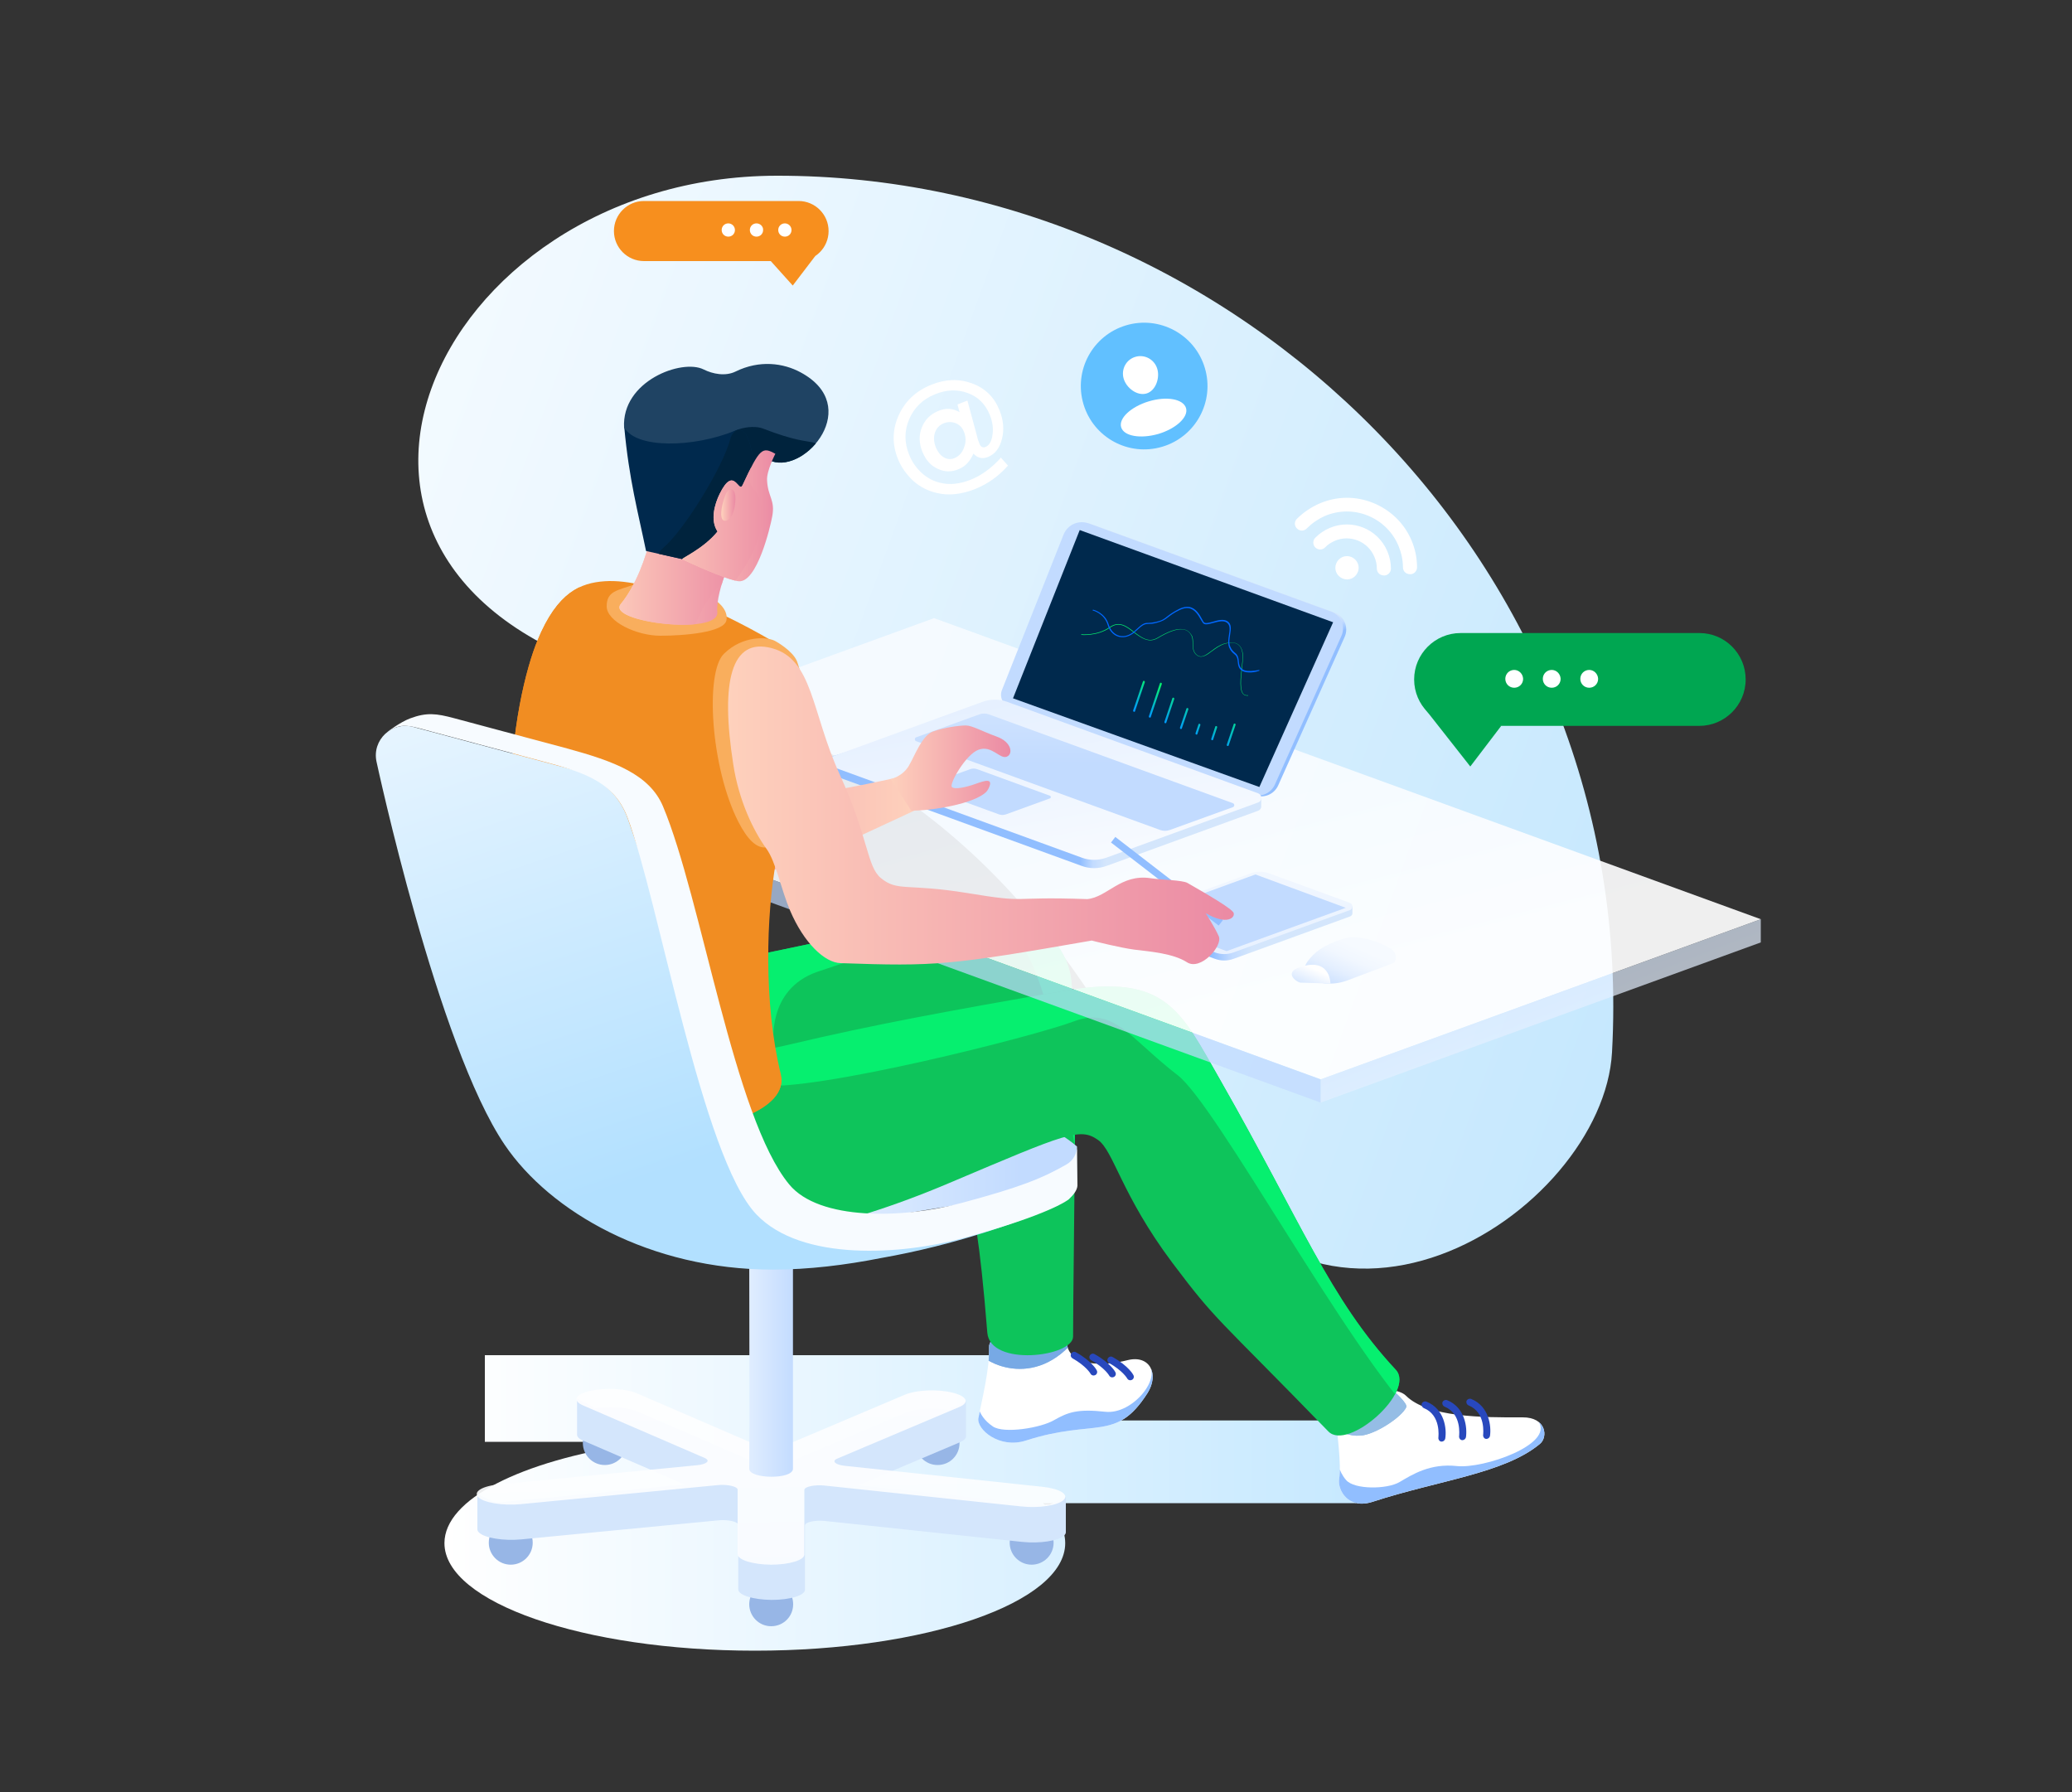
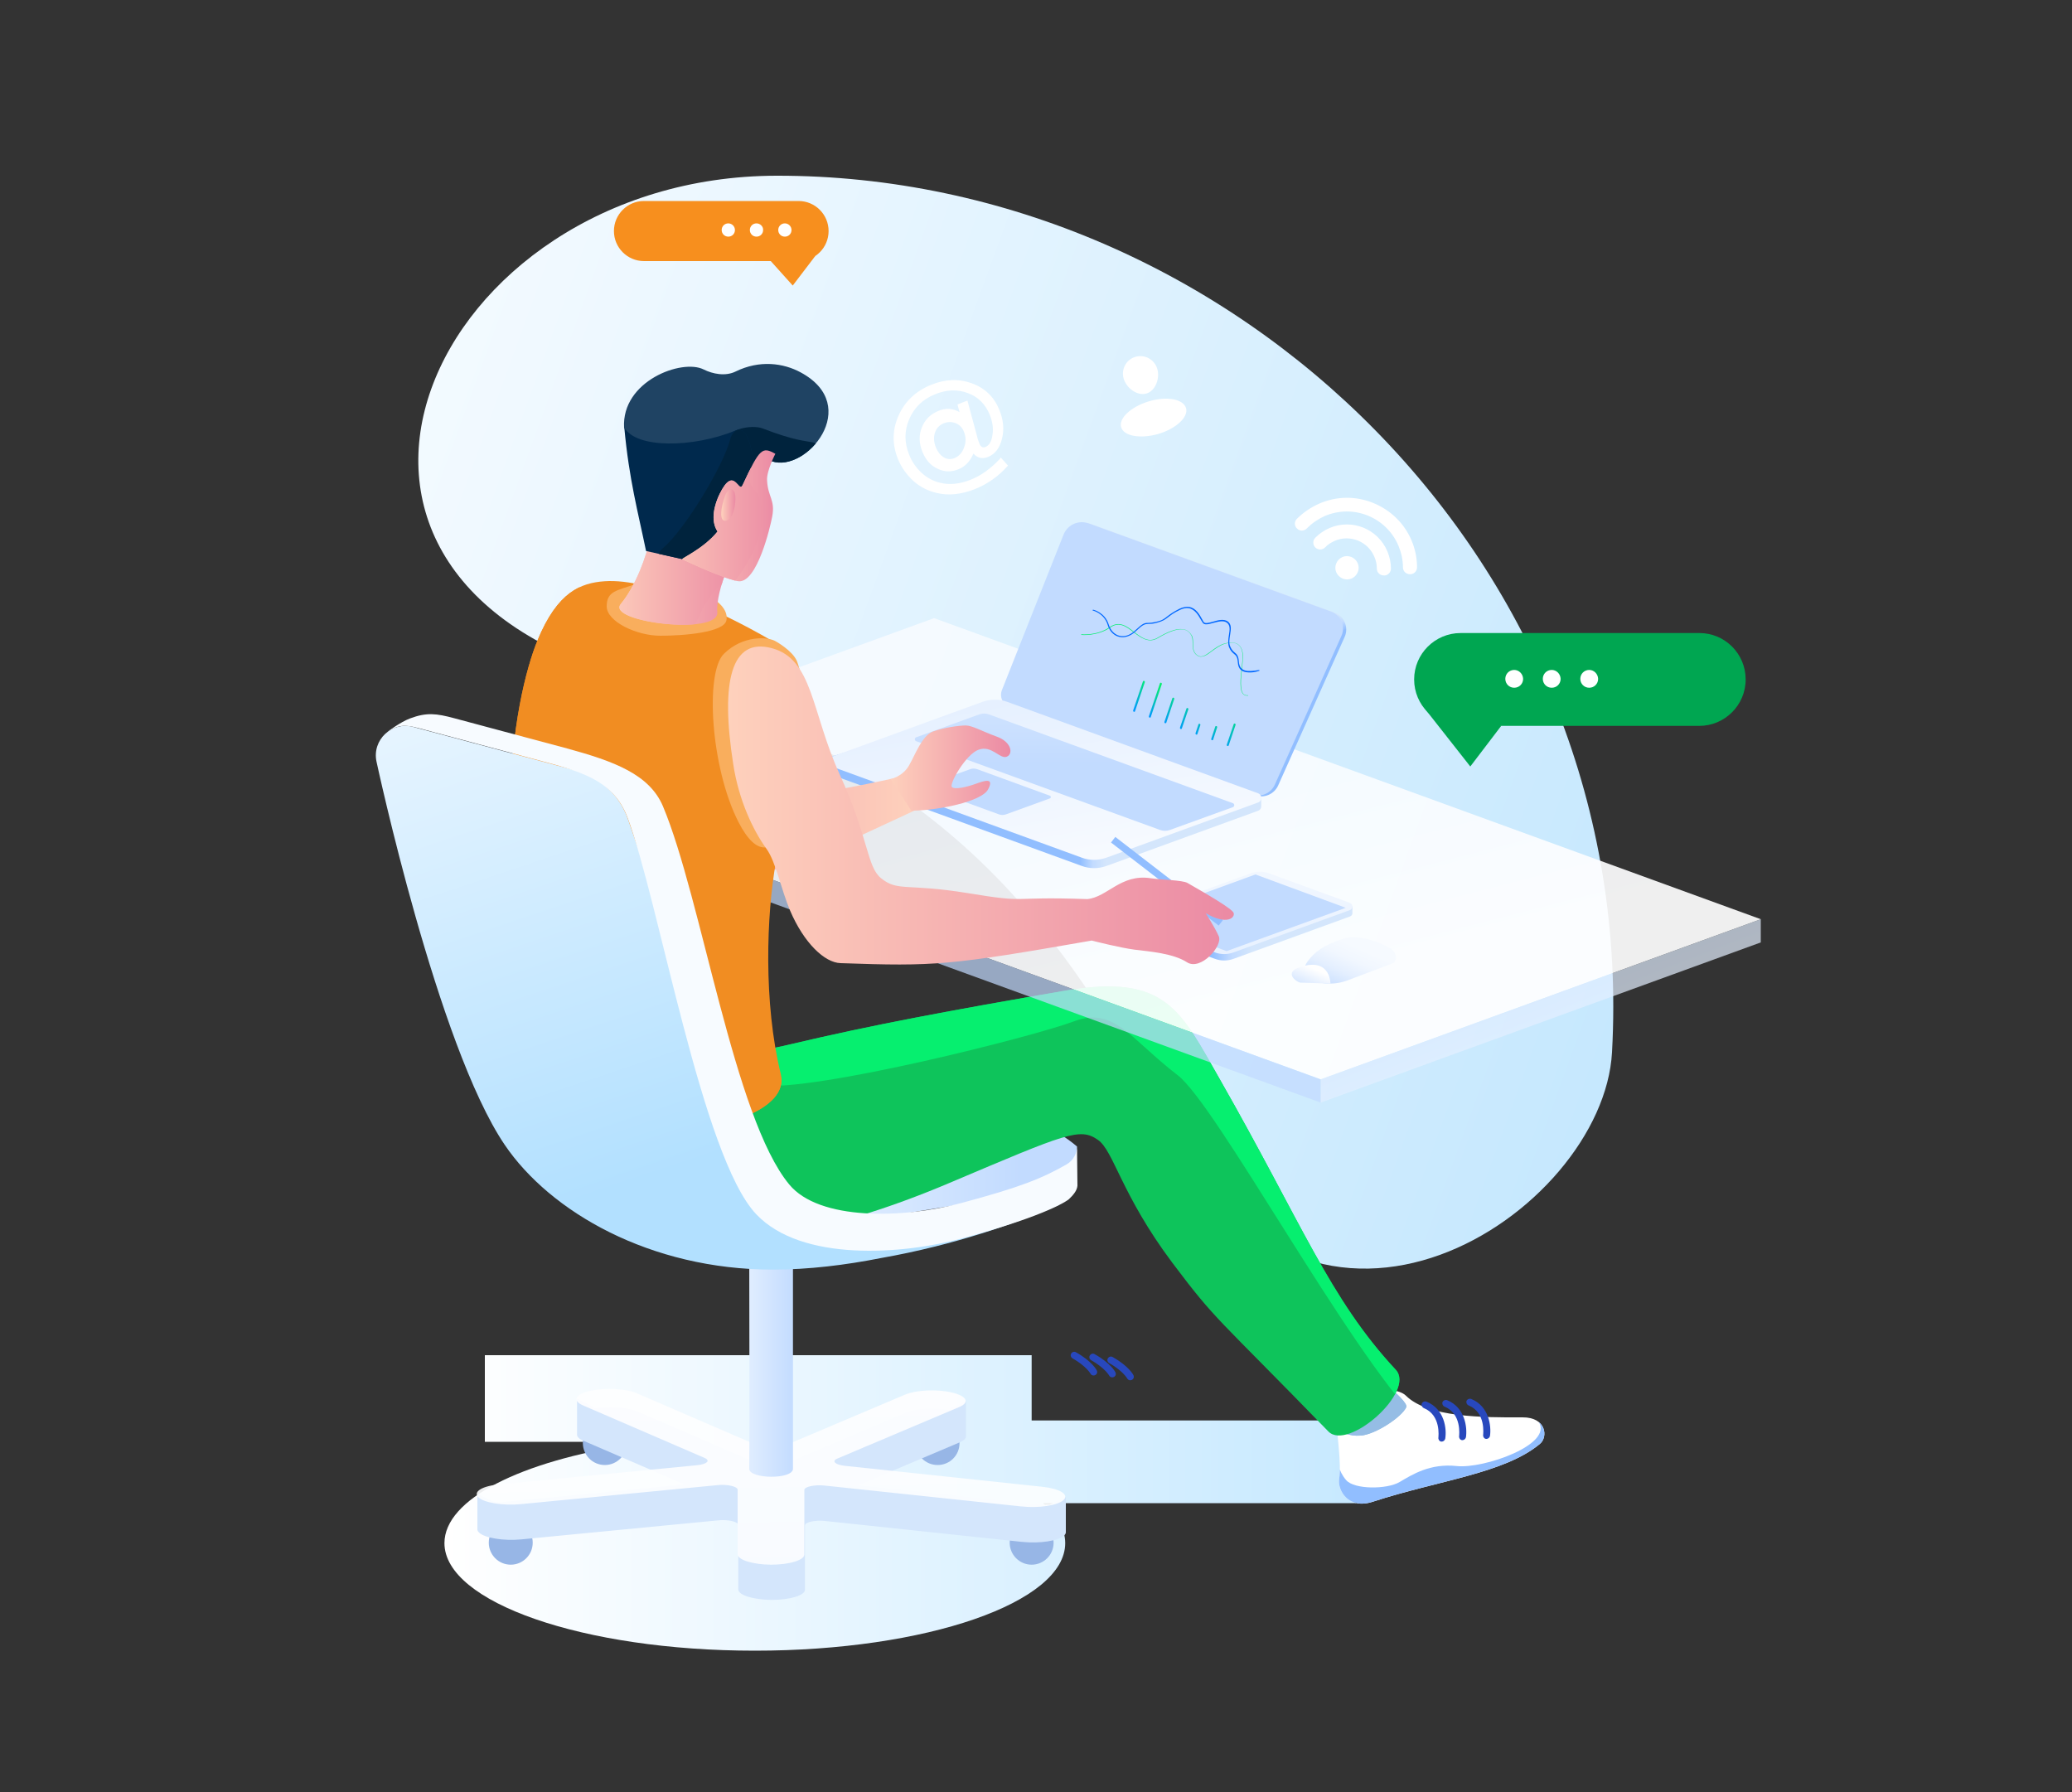
<svg xmlns="http://www.w3.org/2000/svg" xmlns:xlink="http://www.w3.org/1999/xlink" version="1.1" id="Layer_1" x="0px" y="0px" width="1000px" height="865px" viewBox="0 0 1000 865" style="enable-background:new 0 0 1000 865;" xml:space="preserve">
  <rect x="0" y="0" width="1000" height="865" fill="#333333" stroke="none" />
  <style type="text/css">
	.st0{fill:url(#SVGID_1_);}
	.st1{fill:#FFFFFF;}
	.st2{fill:#61C0FF;}
	.st3{fill:#F78F1E;}
	.st4{fill:#00A651;}
	.st5{fill:url(#SVGID_2_);}
	.st6{clip-path:url(#SVGID_4_);fill:#95BDE5;}
	.st7{clip-path:url(#SVGID_4_);fill:#91BEFF;}
	.st8{clip-path:url(#SVGID_4_);fill:#77A9E5;}
	.st9{clip-path:url(#SVGID_6_);fill:#91BEFF;}
	.st10{clip-path:url(#SVGID_6_);fill:#95BDE5;}
	.st11{clip-path:url(#SVGID_8_);fill:#06EF6F;}
	.st12{fill:url(#SVGID_9_);}
	.st13{clip-path:url(#SVGID_11_);fill:#06EF6F;}
	.st14{clip-path:url(#SVGID_11_);fill:#C2DBFF;}
	.st15{opacity:0.92;fill:url(#SVGID_12_);}
	.st16{opacity:0.7;fill:url(#SVGID_13_);}
	.st17{opacity:0.7;fill:url(#SVGID_14_);}
	.st18{fill:url(#SVGID_15_);}
	.st19{fill:url(#SVGID_16_);}
	.st20{fill:#00294D;}
	.st21{fill:url(#SVGID_17_);}
	.st22{fill:url(#SVGID_18_);}
	.st23{fill:url(#SVGID_19_);}
	.st24{fill:url(#SVGID_20_);}
	.st25{fill:url(#SVGID_21_);}
	.st26{fill:url(#SVGID_22_);}
	.st27{clip-path:url(#SVGID_24_);fill:#F18D22;}
	.st28{fill:url(#SVGID_25_);}
	.st29{fill:url(#SVGID_26_);}
	.st30{fill:url(#SVGID_27_);}
	.st31{fill:#91BEFF;}
	.st32{fill:#F9AE5D;}
	.st33{fill:#97B6E6;}
	.st34{fill:url(#SVGID_31_);}
	.st35{fill:url(#SVGID_32_);}
	.st36{fill:#D4E6FC;}
	.st37{opacity:0.92;}
	.st38{fill:url(#SVGID_33_);}
	.st39{fill:url(#SVGID_34_);}
	.st40{fill:url(#SVGID_35_);}
	.st41{fill:#F7FBFF;}
	.st42{clip-path:url(#SVGID_38_);fill:url(#SVGID_39_);}
	.st43{clip-path:url(#SVGID_41_);fill:#00233D;}
	.st44{clip-path:url(#SVGID_43_);fill:#00233D;}
	.st45{clip-path:url(#SVGID_46_);fill:url(#SVGID_47_);}
	.st46{fill:url(#SVGID_48_);}
	.st47{fill:#2848BD;}
	.st48{fill:url(#SVGID_49_);}
	.st49{fill:url(#SVGID_50_);}
	.st50{fill:url(#SVGID_51_);}
	.st51{fill:url(#SVGID_52_);}
	.st52{fill:url(#SVGID_53_);}
	.st53{fill:url(#SVGID_54_);}
	.st54{fill:url(#SVGID_55_);}
	.st55{fill:url(#SVGID_56_);}
	.st56{fill:url(#SVGID_57_);}
	.st57{fill:#06EF6F;}
	.st58{fill:none;}
	.st59{fill:#0168FF;}
</style>
  <g>
    <linearGradient id="SVGID_1_" gradientUnits="userSpaceOnUse" x1="29.404" y1="161.439" x2="866.481" y2="466.11">
      <stop offset="0" style="stop-color:#FFFFFF" />
      <stop offset="1" style="stop-color:#C2E7FF;stop-opacity:0.996" />
    </linearGradient>
    <path class="st0" d="M374.7,84.8c-166.8,0.3-254.8,193.3-68,243C438,362.8,504.1,428.1,563,543.3c69.5,135.8,210.8,42.1,215-35.5   C791,272.3,595.3,84.4,374.7,84.8z" />
    <g>
      <path class="st1" d="M652.2,268.8c-2.9-1.2-6.1,0.2-7.3,3.1c-1.2,2.9,0.2,6.1,3.1,7.3c2.9,1.2,6.1-0.2,7.3-3.1    C656.5,273.3,655.1,270,652.2,268.8z" />
      <g>
        <path class="st1" d="M662.7,242.7c-8.4-3.4-17.6-3.3-25.9,0.3c-4.1,1.8-7.8,4.3-10.9,7.4c-1.3,1.3-1.3,3.4,0.1,4.7     c1.3,1.3,3.4,1.3,4.7-0.1c2.5-2.5,5.4-4.5,8.7-6c6.7-2.8,14-2.9,20.7-0.2c6.7,2.7,12,7.9,14.8,14.5c1.4,3.4,2.2,6.9,2.2,10.5     c0,1.9,1.5,3.3,3.4,3.3c0.2,0,0.3,0,0.5,0c1.6-0.2,2.9-1.6,2.9-3.3c0-4.5-0.9-8.9-2.7-13.1C677.7,252.5,671.1,246.1,662.7,242.7z     " />
      </g>
      <g>
        <path class="st1" d="M641.7,254.8c-2.6,1.1-4.9,2.7-6.9,4.7c-1.3,1.3-1.3,3.4,0,4.7c1.3,1.3,3.4,1.3,4.7,0     c1.3-1.4,2.9-2.4,4.7-3.2c7.4-3.2,16,0.3,19.1,7.7c0.8,1.8,1.2,3.7,1.2,5.7c0,1.9,1.5,3.3,3.4,3.3c0.2,0,0.3,0,0.5,0     c1.6-0.2,2.9-1.6,2.9-3.3c0-2.9-0.6-5.6-1.7-8.3C665,255.2,652.5,250.2,641.7,254.8z" />
      </g>
    </g>
    <g>
-       <path class="st2" d="M543.5,157c-16.2,4.8-25.4,21.8-20.6,38c4.8,16.2,21.8,25.4,38,20.6c16.2-4.8,25.4-21.8,20.6-38    C576.7,161.4,559.6,152.2,543.5,157z" />
      <path class="st1" d="M554.4,193.7c-8.6,2.6-14.6,8.2-13.3,12.5c1.3,4.3,9.3,5.7,18,3.2c8.6-2.6,14.6-8.2,13.3-12.5    C571,192.5,563,191.1,554.4,193.7z" />
      <path class="st1" d="M548,172.2c-4.5,1.3-7,6-5.7,10.5c1.3,4.5,6.5,8.5,11,7.2c4.5-1.3,6.6-7.6,5.2-12    C557.1,173.4,552.4,170.9,548,172.2z" />
    </g>
    <g>
      <path class="st1" d="M482.5,221.5c-4.4,4.7-9,8-14,10c-5.3,2.1-10.2,2.6-14.7,1.5c-3.4-0.8-6.4-2.4-9-4.8c-2.7-2.5-4.7-5.4-6-8.7    c-2.4-5.9-2.4-11.6,0-17.2c2.4-5.6,6.5-9.6,12.4-12c5.6-2.3,10.9-2.5,15.9-0.6c5,1.8,8.5,5.4,10.6,10.5c1.3,3.3,1.8,6.5,1.3,9.6    c-0.4,3.2-1.6,5.2-3.4,5.9c-1.3,0.5-2.3,0-2.9-1.6c-0.2-0.5-0.4-1-0.6-1.6c-0.2-0.6-0.4-1.2-0.5-1.8l-4.7-17.4l-4.8,1.9l1,3.7    c-3.3-1.9-6.7-2.1-10.2-0.6c-3.9,1.6-6.5,4.2-8,8c-1.5,3.7-1.4,7.6,0.3,11.8c1.6,3.9,4,6.6,7.3,8.1c3.3,1.6,6.7,1.7,10.2,0.2    c3.2-1.3,5.5-3.8,7.1-7.5c2,2.2,4.4,2.7,7.1,1.6c3.4-1.4,5.6-4.3,6.7-8.8c1.1-4.4,0.7-9.1-1.3-13.9c-2.5-6.2-6.9-10.5-13.2-12.8    c-6.3-2.3-12.8-2.1-19.7,0.7c-7.4,3-12.6,7.9-15.7,14.8c-3.1,6.9-3.2,13.9-0.3,21.1c1.6,3.9,4.1,7.4,7.4,10.5    c3.3,2.9,7,4.8,11.3,5.8c5.7,1.4,11.9,0.7,18.5-1.9c6-2.4,11.2-6.1,15.6-11l0.3-0.3l-3.5-3.9L482.5,221.5z M465.3,215.9    c-0.9,2.6-2.5,4.3-4.7,5.2c-1.7,0.7-3.4,0.6-5.1-0.4c-1.7-1-2.9-2.6-3.8-4.7c-1-2.5-1.2-4.9-0.5-7.1c0.7-2.2,2.1-3.7,4.2-4.6    c2-0.8,3.9-0.8,5.8-0.1c1.9,0.8,3.2,2.1,4,4.1C466.2,210.8,466.3,213.3,465.3,215.9z" />
    </g>
    <g>
      <path class="st3" d="M385.4,97h-74.6c-8,0-14.5,6.5-14.5,14.5l0,0c0,8,6.5,14.5,14.5,14.5h74.6c8,0,14.5-6.5,14.5-14.5l0,0    C399.9,103.5,393.4,97,385.4,97z" />
      <polygon class="st3" points="382.6,137.8 393.5,123.5 372,126   " />
      <g>
        <path class="st1" d="M351.5,107.8c-1.8,0-3.2,1.4-3.2,3.2c0,1.8,1.4,3.2,3.2,3.2c1.8,0,3.2-1.4,3.2-3.2     C354.7,109.3,353.3,107.8,351.5,107.8z" />
        <path class="st1" d="M365.1,107.8c-1.8,0-3.2,1.4-3.2,3.2c0,1.8,1.4,3.2,3.2,3.2c1.8,0,3.2-1.4,3.2-3.2     C368.4,109.3,366.9,107.8,365.1,107.8z" />
        <path class="st1" d="M378.8,107.8c-1.8,0-3.2,1.4-3.2,3.2c0,1.8,1.4,3.2,3.2,3.2c1.8,0,3.2-1.4,3.2-3.2     C382,109.3,380.6,107.8,378.8,107.8z" />
      </g>
    </g>
    <g>
      <path class="st4" d="M820.2,305.5H704.9c-12.3,0-22.4,10-22.4,22.4l0,0c0,12.3,10,22.4,22.4,22.4h115.2c12.3,0,22.4-10,22.4-22.4    l0,0C842.5,315.5,832.5,305.5,820.2,305.5z" />
      <polygon class="st4" points="709.6,369.9 724.6,350.2 687.9,342.3   " />
      <g>
        <path class="st1" d="M730.8,323.3c-2.4,0-4.3,1.9-4.3,4.3c0,2.4,1.9,4.3,4.3,4.3c2.4,0,4.3-1.9,4.3-4.3     C735,325.2,733.1,323.3,730.8,323.3z" />
        <path class="st1" d="M748.9,323.3c-2.4,0-4.3,1.9-4.3,4.3c0,2.4,1.9,4.3,4.3,4.3c2.4,0,4.3-1.9,4.3-4.3     C753.1,325.2,751.2,323.3,748.9,323.3z" />
        <path class="st1" d="M767,323.3c-2.4,0-4.3,1.9-4.3,4.3c0,2.4,1.9,4.3,4.3,4.3c2.4,0,4.3-1.9,4.3-4.3     C771.2,325.2,769.3,323.3,767,323.3z" />
      </g>
    </g>
    <linearGradient id="SVGID_2_" gradientUnits="userSpaceOnUse" x1="214.572" y1="725.265" x2="654.458" y2="725.265">
      <stop offset="0" style="stop-color:#FFFFFF" />
      <stop offset="1" style="stop-color:#C7E9FF" />
    </linearGradient>
    <path class="st5" d="M497.9,654H234v41.8h70.7v1.3c-53.1,8-90.2,26.3-90.2,47.6c0,28.6,67.1,51.9,149.8,51.9   c82.7,0,149.8-23.2,149.8-51.9c0-6.8-3.8-13.3-10.7-19.3h151v-39.9H497.9V654z" />
    <g>
      <defs>
-         <path id="SVGID_3_" d="M514.8,647.1c0.2,12.6,17.7,12.3,29.4,9.3c10.7-2.7,15.4,6.7,9.6,15.9c-15.2,23.8-25.2,12.1-58.7,22.9     c-12.8,4.1-23.8-5.4-22.9-10.8c1.5-8,5.5-23.8,5.2-34.3C477,638.7,514.8,647.1,514.8,647.1z" />
-       </defs>
+         </defs>
      <use xlink:href="#SVGID_3_" style="overflow:visible;fill:#FFFFFF;" />
      <clipPath id="SVGID_4_">
        <use xlink:href="#SVGID_3_" style="overflow:visible;" />
      </clipPath>
      <path class="st6" d="M470.5,650c2.4,7.6,29.1,21.6,49.2-4.6l-7.9-13.5C511.8,631.9,468.1,642.4,470.5,650z" />
      <path class="st7" d="M533.4,681.3c-13.4-1.5-18.1,0.3-24.6,4c-6.4,3.8-24.3,6.7-29.6,3.1c-8.6-5.8-7.4-13.3-7.4-13.3l-9.7,19    l21.4,11.4l74-14.5l12.6-19.4l-16.2-13.4C561.1,664.4,546.8,682.8,533.4,681.3z" />
      <path class="st8" d="M470.5,650c2.4,7.6,29.1,21.6,49.2-4.6l-7.9-13.5C511.8,631.9,468.1,642.4,470.5,650z" />
    </g>
    <g>
      <defs>
        <path id="SVGID_5_" d="M678.5,673.5c10.5,10.5,37,10.6,56.3,10.5c11.5-0.1,12.4,9.5,8.4,12.8c-17.2,14.3-48.7,17.5-80.6,27.9     c-12.1,4-17.1-5.8-16.3-10.9c1.2-7.6-1.1-21.9-1.7-32C644,671,672.3,667.4,678.5,673.5z" />
      </defs>
      <use xlink:href="#SVGID_5_" style="overflow:visible;fill:#FFFFFF;" />
      <clipPath id="SVGID_6_">
        <use xlink:href="#SVGID_5_" style="overflow:visible;" />
      </clipPath>
      <path class="st9" d="M703.1,707.5c-12.9-1.4-21.5,4.1-27.6,7.7c-6.1,3.6-21.8,3.7-25.8-0.9c-4-4.6-4-9.4-4-9.4l-8.9,18.1    l20.8,10.8l80-20.7l18.8-20.5l-13.8-6.4C749.8,697.1,716,708.9,703.1,707.5z" />
      <path class="st10" d="M656.3,658c0,0-18,13.8-17.7,21.4c0.2,4.7,6.8,14.3,18.1,13.4c7.1-0.5,19.9-9,22-13.7    C680.2,675.7,656.3,658,656.3,658z" />
      <path class="st10" d="M470.5,650c2.4,7.6,29.1,21.6,49.2-4.6l-7.9-13.5C511.8,631.9,468.1,642.4,470.5,650z" />
      <path class="st10" d="M656.3,658c0,0-18,13.8-17.7,21.4c0.2,4.7,6.8,14.3,18.1,13.4c7.1-0.5,19.9-9,22-13.7    C680.2,675.7,656.3,658,656.3,658z" />
    </g>
    <g>
      <defs>
-         <path id="SVGID_7_" d="M290.9,572.2c45.3,5.8,160.2-73.5,164.1-48c8.7,57,14.2,27.4,21.5,118.9c1.3,16.7,41.4,11.7,41.4,1.9     c0-37.1,2.7-158.6-1.6-176.2c-3.4-13.9-16.2-26.1-31.4-27c-11.9-0.7-28.1-1.1-48.2,3.6c-57,13.3-140.9,28.9-173.7,37.7     C225.2,493.3,245.6,566.4,290.9,572.2z" />
-       </defs>
+         </defs>
      <use xlink:href="#SVGID_7_" style="overflow:visible;fill:#0DC45B;" />
      <clipPath id="SVGID_8_">
        <use xlink:href="#SVGID_7_" style="overflow:visible;" />
      </clipPath>
      <path class="st11" d="M237,531.7l136.4-27.7c0,0-3.6-26.4,21-35c24.6-8.5,61.6-19.2,88-20.2c19.5-0.8,33.5,72,41.5,146L577,424    l-86.6-44.2L237,531.7z" />
    </g>
    <linearGradient id="SVGID_9_" gradientUnits="userSpaceOnUse" x1="332.898" y1="562.063" x2="519.929" y2="562.063">
      <stop offset="0" style="stop-color:#F7FBFF" />
      <stop offset="0.854" style="stop-color:#C2DBFF" />
    </linearGradient>
    <path class="st12" d="M459.2,534.3L332.9,563l78,26.8L514.1,573l5.4-14.1l0.3-5.6C497,533.6,459.2,534.3,459.2,534.3z" />
    <g>
      <defs>
        <path id="SVGID_10_" d="M263.1,483.1c-0.7,12.1-26.4,96.7,33.6,103.5c8.6,1,17.2,6.7,28.1,9.3c31.2,7.3,80.2-2.4,133.6-25.1     c56.4-23.9,62.8-26.8,71.5-20.7c7.6,5.3,11.2,26.3,35.9,59.3c21.6,28.7,20.4,24.9,75.3,81.4c9.4,9.7,42.3-19.3,32.5-29.8     c-31.9-34.2-45.5-71.1-84.7-139.8c-19.1-33.4-25.9-51.5-74.9-43.1c-55.2,9.5-93.4,16.6-132.2,25.8     C301.4,523.3,263.1,483.1,263.1,483.1z" />
      </defs>
      <use xlink:href="#SVGID_10_" style="overflow:visible;fill:#0EC45B;" />
      <clipPath id="SVGID_11_">
        <use xlink:href="#SVGID_10_" style="overflow:visible;" />
      </clipPath>
      <path class="st13" d="M358.9,509.1c0,0-43.9,8.5,7.8,14.7c26.3,3.2,132.2-23.6,151.6-30.9c19.4-7.3,26.6,7.9,50.1,26    c18.6,14.3,81.8,131.9,116.7,167.7l38.1-94.3L586.1,442.5L358.9,509.1z" />
      <path class="st14" d="M262.7,501.4c-12.8-43.6-24.7-40.6-24.7-40.6L188.3,618c0,0,69-51.6,94.7-46.3c26.5,5.4,59,2.6,48.4-24.3    C320.8,520.5,271.9,532.6,262.7,501.4z" />
    </g>
    <linearGradient id="SVGID_12_" gradientUnits="userSpaceOnUse" x1="564.284" y1="487.692" x2="533.501" y2="368.574">
      <stop offset="0" style="stop-color:#FFFFFF" />
      <stop offset="1" style="stop-color:#F7FBFF" />
    </linearGradient>
    <polygon class="st15" points="238.4,375.6 637.4,520.9 849.8,443.6 450.8,298.3  " />
    <linearGradient id="SVGID_13_" gradientUnits="userSpaceOnUse" x1="451.939" y1="407.096" x2="441.435" y2="442.112">
      <stop offset="0" style="stop-color:#F7FBFF" />
      <stop offset="0.854" style="stop-color:#C2DBFF" />
    </linearGradient>
    <polygon class="st16" points="238.4,386.9 637.4,532.1 637.4,520.9 238.4,375.6  " />
    <linearGradient id="SVGID_14_" gradientUnits="userSpaceOnUse" x1="764.718" y1="542.085" x2="700.058" y2="375.818">
      <stop offset="0" style="stop-color:#F7FBFF" />
      <stop offset="0.854" style="stop-color:#C2DBFF" />
    </linearGradient>
    <polygon class="st17" points="637.4,532.1 849.8,454.8 849.8,443.6 637.4,520.9  " />
    <g>
      <g>
        <linearGradient id="SVGID_15_" gradientUnits="userSpaceOnUse" x1="568.191" y1="322.602" x2="570.959" y2="330.796">
          <stop offset="0" style="stop-color:#D4E6FC" />
          <stop offset="0.493" style="stop-color:#C2DBFF" />
          <stop offset="0.966" style="stop-color:#91BEFF" />
        </linearGradient>
        <path class="st18" d="M644,295.6L526.9,253c-4.8-1.8-10.2,0.6-12.1,5.4l-29.7,74.9c-1.4,3.4,0.4,7.2,3.8,8.4l116.7,42.1     c4.4,1.6,9.4-0.5,11.3-4.8l32.1-71.7C651,302.7,648.7,297.3,644,295.6z" />
        <linearGradient id="SVGID_16_" gradientUnits="userSpaceOnUse" x1="702.121" y1="86.996" x2="582.231" y2="288.168">
          <stop offset="0" style="stop-color:#F6FAFF" />
          <stop offset="0.173" style="stop-color:#F1F7FF" />
          <stop offset="0.364" style="stop-color:#E4EFFF" />
          <stop offset="0.562" style="stop-color:#CEE2FF" />
          <stop offset="0.651" style="stop-color:#C2DBFF" />
          <stop offset="1" style="stop-color:#C2DBFF" />
        </linearGradient>
        <path class="st19" d="M642.5,295.2l-117.1-42.6c-4.8-1.8-10.2,0.6-12.1,5.4l-29.7,74.9c-1.4,3.4,0.4,7.2,3.8,8.4L604,383.4     c4.4,1.6,9.4-0.5,11.3-4.8l32.1-71.7C649.5,302.3,647.2,296.9,642.5,295.2z" />
-         <polygon class="st20" points="488.9,337 607.8,379.8 643.4,300.3 521.1,255.8    " />
      </g>
      <linearGradient id="SVGID_17_" gradientUnits="userSpaceOnUse" x1="534.405" y1="380.938" x2="521.536" y2="380.712">
        <stop offset="0" style="stop-color:#D4E6FC" />
        <stop offset="0.493" style="stop-color:#C2DBFF" />
        <stop offset="0.966" style="stop-color:#91BEFF" />
      </linearGradient>
      <path class="st21" d="M608.7,384.7c0-0.5-1.1,2.3-1.6,2.1l-121-44.1c-3.8-1.4-8-1.4-11.9,0l-73.1,22.5c-2.1,1.4-1.6,2.7-1.6,6    c0,1,0.4,2.1,1.6,2.6l121,44.1c3.8,1.4,8,1.4,11.9,0l73.1-26.6c1.1-0.4,1.7-1.4,1.6-2.4C608.7,388.5,608.7,385.4,608.7,384.7z" />
      <linearGradient id="SVGID_18_" gradientUnits="userSpaceOnUse" x1="518.437" y1="455.588" x2="466.281" y2="165.684">
        <stop offset="0" style="stop-color:#FFFFFF" />
        <stop offset="1" style="stop-color:#C2DBFF" />
      </linearGradient>
      <path class="st22" d="M607.1,382.8l-121-44.1c-3.8-1.4-8-1.4-11.9,0l-73.1,26.6c-2.1,0.8-2.1,3.8,0,4.5l121,44.1    c3.8,1.4,8,1.4,11.9,0l73.1-26.6C609.3,386.6,609.3,383.6,607.1,382.8z" />
      <linearGradient id="SVGID_19_" gradientUnits="userSpaceOnUse" x1="476.811" y1="194.339" x2="476.811" y2="461.889">
        <stop offset="0" style="stop-color:#F6FAFF" />
        <stop offset="0.173" style="stop-color:#F1F7FF" />
        <stop offset="0.364" style="stop-color:#E4EFFF" />
        <stop offset="0.562" style="stop-color:#CEE2FF" />
        <stop offset="0.651" style="stop-color:#C2DBFF" />
        <stop offset="1" style="stop-color:#C2DBFF" />
      </linearGradient>
      <path class="st23" d="M506.7,384l-35.1-12.8c-1.1-0.4-2.3-0.4-3.4,0l-21.2,7.7c-0.6,0.2-0.6,1.1,0,1.3l35.1,12.8    c1.1,0.4,2.3,0.4,3.4,0l21.2-7.7C507.3,385.1,507.3,384.2,506.7,384z" />
      <linearGradient id="SVGID_20_" gradientUnits="userSpaceOnUse" x1="518.564" y1="194.338" x2="518.564" y2="461.89">
        <stop offset="0" style="stop-color:#F6FAFF" />
        <stop offset="0.173" style="stop-color:#F1F7FF" />
        <stop offset="0.364" style="stop-color:#E4EFFF" />
        <stop offset="0.562" style="stop-color:#CEE2FF" />
        <stop offset="0.651" style="stop-color:#C2DBFF" />
        <stop offset="1" style="stop-color:#C2DBFF" />
      </linearGradient>
      <path class="st24" d="M595,387.6l-117.6-42.8c-1.6-0.6-3.3-0.6-4.9,0l-30.3,11c-0.9,0.3-0.9,1.6,0,1.9l117.6,42.8    c1.6,0.6,3.3,0.6,4.9,0l30.4-11C595.9,389.1,595.9,387.9,595,387.6z" />
    </g>
    <linearGradient id="SVGID_21_" gradientUnits="userSpaceOnUse" x1="259.386" y1="364.82" x2="442.007" y2="364.82">
      <stop offset="0" style="stop-color:#EB8AA4" />
      <stop offset="1" style="stop-color:#FED1BC" />
    </linearGradient>
    <path class="st25" d="M435.5,374.7c-38.9,8.5-25.8,4.5-53.9,11.3c-29.1,7-38,5-38,5s-12.8-10.4-28.5-36.1   c-15.6-25.7-24.1-51.2-42.5-51.4c-18.1-0.2-17.4,23.3,0.3,55.6c11.1,20.2,20.5,27.3,38.3,46c10.7,11.2,15.5,21.8,22.3,21.1   c44.2-4.6,48.8-7.6,107.8-35C441.4,391.2,444.9,372.6,435.5,374.7z" />
    <linearGradient id="SVGID_22_" gradientUnits="userSpaceOnUse" x1="429.9" y1="370.615" x2="487.676" y2="370.615">
      <stop offset="0" style="stop-color:#FED1BC" />
      <stop offset="1" style="stop-color:#EB8AA4" />
    </linearGradient>
    <path class="st26" d="M481.1,355.5c-7.2-2.6-11.9-5.4-15-5.4c-3.1,0-10.6,1-15.8,2.9c-5.3,1.9-8.7,11.5-11.7,16.6   c-3,5.1-8.7,6.4-8.7,6.4l9.9,15.2c12.6,0,34-4.3,37.1-10.3c3.1-5.9-1.9-4.1-6.1-2.6c-4.2,1.5-10,2.9-11.4,1.5   c-1.4-1.4,6.7-15.8,12.9-18c6.3-2.3,10.2,4.6,13.5,3.4C489.1,364,488.3,358.1,481.1,355.5z" />
    <g>
      <defs>
        <path id="SVGID_23_" d="M382.4,318.1c-1-2.5-2.8-4.6-5.2-6.1c-24.9-15.1-62.8-33.1-85.4-31.5c-11.4,0.8-22.7,5-32.4,28.6     c-5.2,12.6-13.3,42.4-13.2,84.4c0,31.1-4.4,79.8-4.3,127.9c0.1,38.7,143.5,31.9,134.9-3.2c-8.4-34.3-6.9-76.8-2.3-102.4     c3.1-17.2,9.1-39.8,5.2-55.8C375.6,342.9,384.5,323.5,382.4,318.1z" />
      </defs>
      <use xlink:href="#SVGID_23_" style="overflow:visible;fill:#F18D22;" />
      <clipPath id="SVGID_24_">
        <use xlink:href="#SVGID_23_" style="overflow:visible;" />
      </clipPath>
      <path class="st27" d="M350.8,464.5c16.4-67.6,35.4-124.9,10.9-145.5c-27.8-23.4-83.3-38-86.5-35.5    c-28.4,22.1-19.2,61.8-36.8,103.5c-21.3,50.5,39.3,73,30.4,108.4c-9.2,36.3,82.5,64.5,82.5,64.5c20.1,8.7,101.8,24.1,101.7,23.1    C453.1,582.8,339.9,509.3,350.8,464.5z" />
    </g>
    <g>
      <linearGradient id="SVGID_25_" gradientUnits="userSpaceOnUse" x1="604.469" y1="443.627" x2="583.873" y2="443.803">
        <stop offset="0" style="stop-color:#D4E6FC" />
        <stop offset="0.493" style="stop-color:#C2DBFF" />
        <stop offset="0.966" style="stop-color:#91BEFF" />
      </linearGradient>
      <path class="st28" d="M652.7,437.2c0-0.3-0.8,1.8-1.2,1.6l-38.9-14.2c-2.9-1.1-6.2-1.1-9.1,0l-56.1,17.3c-1.6,1.1-1.2,2.1-1.2,4.6    c0,0.8,0.3,1.6,1.2,2l38.9,14.2c2.9,1.1,6.2,1.1,9.1,0l56.1-20.4c0.9-0.3,1.3-1.1,1.2-1.9C652.7,440.1,652.7,437.7,652.7,437.2z" />
      <linearGradient id="SVGID_26_" gradientUnits="userSpaceOnUse" x1="597.309" y1="369.085" x2="604.421" y2="605.819">
        <stop offset="0" style="stop-color:#FFFFFF" />
        <stop offset="1" style="stop-color:#C2DBFF" />
      </linearGradient>
      <path class="st29" d="M651.5,435.7l-38.9-14.2c-2.9-1.1-6.2-1.1-9.1,0l-56.1,20.4c-1.6,0.6-1.6,2.9,0,3.5l38.9,14.2    c2.9,1.1,6.2,1.1,9.1,0l56.1-20.4C653.1,438.6,653.1,436.3,651.5,435.7z" />
      <linearGradient id="SVGID_27_" gradientUnits="userSpaceOnUse" x1="610.104" y1="267.038" x2="598.928" y2="440.775">
        <stop offset="0" style="stop-color:#F6FAFF" />
        <stop offset="0.173" style="stop-color:#F1F7FF" />
        <stop offset="0.364" style="stop-color:#E4EFFF" />
        <stop offset="0.562" style="stop-color:#CEE2FF" />
        <stop offset="0.651" style="stop-color:#C2DBFF" />
        <stop offset="1" style="stop-color:#C2DBFF" />
      </linearGradient>
      <polygon class="st30" points="548.4,443 592,459 649.5,438.1 605.9,422   " />
    </g>
    <g>
      <rect x="561.4" y="392.8" transform="matrix(0.611 -0.792 0.792 0.611 -117.905 611.216)" class="st31" width="3.4" height="65.6" />
    </g>
    <path class="st32" d="M374.4,309.5c-3.7-2.3-16-3-25.1,6.1c-9.1,9.1-6.3,54.9,7.1,81.1c18.1,35.3,30.4-16.4,36.7-19.4   c6.3-3-6.3-53.1-8.5-58.3C382.4,313.9,374.4,309.5,374.4,309.5z" />
    <g>
      <defs>
        <path id="SVGID_28_" d="M595.4,440.6c-0.7-2.1-13.6-9.5-22.3-14.5c-2.4-1.4-13-1.5-17.9-2.3c-14.3-2.1-20.7,9.1-30.4,10.1v0     c-39.9-1.4-26.8,2.2-57.8-2.9c-29.4-4.8-33.7-0.6-41.8-7.2c-6.9-5.6-5.9-19.4-20-50.2c-13.7-30.2-12.8-55.5-32.7-60.8     c-19.6-5.3-24.9,16-18.6,56.1c2.6,17,9.4,31.6,16,40.7c4.5,6.1,7.1,19.7,11.4,29.8c6.7,15.7,16.7,25.2,24.4,25.4     c45.7,1.6,52.5,1.1,121.2-10.9c1.5,0.4,13.8,3.5,20.7,4.4c7.4,0.9,18.7,1.8,25.3,6.1c6.6,4.2,17.4-8,15.3-12.6     c-2-4.5-6.3-11.1-6.3-11.1C592.3,446.7,596.1,442.8,595.4,440.6z" />
      </defs>
      <linearGradient id="SVGID_29_" gradientUnits="userSpaceOnUse" x1="351.42" y1="388.658" x2="595.505" y2="388.658">
        <stop offset="0" style="stop-color:#FED1BC" />
        <stop offset="1" style="stop-color:#EB8AA4" />
      </linearGradient>
      <use xlink:href="#SVGID_28_" style="overflow:visible;fill:url(#SVGID_29_);" />
      <clipPath id="SVGID_30_">
        <use xlink:href="#SVGID_28_" style="overflow:visible;" />
      </clipPath>
    </g>
    <g>
-       <path class="st33" d="M372.2,763.6c-5.8,0-10.6,4.7-10.6,10.6c0,5.8,4.7,10.6,10.6,10.6s10.6-4.7,10.6-10.6    C382.8,768.3,378.1,763.6,372.2,763.6z" />
      <path class="st33" d="M246.5,733.9c-5.8,0-10.6,4.7-10.6,10.6c0,5.8,4.7,10.6,10.6,10.6c5.8,0,10.6-4.7,10.6-10.6    C257.1,738.6,252.4,733.9,246.5,733.9z" />
      <path class="st33" d="M291.9,685.8c-5.8,0-10.6,4.7-10.6,10.6c0,5.8,4.7,10.6,10.6,10.6c5.8,0,10.6-4.7,10.6-10.6    C302.5,690.5,297.8,685.8,291.9,685.8z" />
      <path class="st33" d="M452.5,685.8c-5.8,0-10.6,4.7-10.6,10.6c0,5.8,4.7,10.6,10.6,10.6s10.6-4.7,10.6-10.6    C463.1,690.5,458.3,685.8,452.5,685.8z" />
      <path class="st33" d="M497.9,733.9c-5.8,0-10.6,4.7-10.6,10.6c0,5.8,4.7,10.6,10.6,10.6c5.8,0,10.6-4.7,10.6-10.6    C508.5,738.6,503.7,733.9,497.9,733.9z" />
      <linearGradient id="SVGID_31_" gradientUnits="userSpaceOnUse" x1="392.48" y1="761.221" x2="713.651" y2="695.505">
        <stop offset="0" style="stop-color:#6A808D" />
        <stop offset="1" style="stop-color:#D0E1ED" />
      </linearGradient>
      <path class="st34" d="M498.7,735.2c-5.1,0-9.2,1.9-9.2,4.3c0,2.4,4.1,4.3,9.2,4.3c5.1,0,9.2-1.9,9.2-4.3    C507.9,737.1,503.8,735.2,498.7,735.2z" />
      <linearGradient id="SVGID_32_" gradientUnits="userSpaceOnUse" x1="265.981" y1="783.006" x2="587.151" y2="717.29">
        <stop offset="0" style="stop-color:#6A808D" />
        <stop offset="1" style="stop-color:#D0E1ED" />
      </linearGradient>
      <path class="st35" d="M372.2,757c-5.1,0-9.2,1.9-9.2,4.3c0,2.4,4.1,4.3,9.2,4.3c5.1,0,9.2-1.9,9.2-4.3    C381.4,758.9,377.3,757,372.2,757z" />
      <path class="st36" d="M505.8,726.1c-1-0.2-1.5,0.3-2.7,0.1l-88.9-9.4l48.9-20.7c2.1-0.9,3.1-1.9,3.1-2.9h0v-8.4v-8.7l-7.8,3.7v0.8    c-7.1-1.4-16.4-0.9-21.3,1.2l-58.8,24.9c-2.9,1.2-8.9,1.2-11.9-0.1l-58.8-25.4c-5-2.1-14.2-2.7-21.3-1.4V679l-7.8-4v12.4v5.1h0    c0.1,1,1.1,2,3.1,2.8l48.9,21.1l-88.9,8.6c-1.2,0.1-1.3-0.4-2.4-0.2l-1-0.1l-7.8-3.7v17.1h0c0,0.5,0.3,1,0.8,1.5l0,0    c2.7,2.6,11.8,4.1,20.3,3.3l95.2-9.2c4.7-0.5,9.6,0.7,9.6,2.2v22.7v8.4c0,2.8,7.2,5,16.1,5.1c8.9,0,16.1-2.2,16.1-4.9v-8.4v-22.7    c0-1.5,4.9-2.6,9.6-2.1l95.2,10.1c8.5,0.9,17.5-0.5,20.3-3.1h0c0.5-0.5,0.8-1,0.8-1.5h0v0v0v-8.4v-8.7l-7.8,3.7L505.8,726.1z" />
      <g class="st37">
        <linearGradient id="SVGID_33_" gradientUnits="userSpaceOnUse" x1="370.637" y1="634.431" x2="375.493" y2="901.486">
          <stop offset="0" style="stop-color:#FFFFFF" />
          <stop offset="1" style="stop-color:#F7FBFF" />
        </linearGradient>
        <path class="st38" d="M503,717.5l-95.2-10.1c-4.7-0.5-6.6-2.3-3.7-3.5L463,679c5.2-2.2,3.6-5.3-3.6-7c-7.2-1.7-17.3-1.2-22.5,1     l-58.8,24.9c-2.9,1.2-8.9,1.2-11.9-0.1l-58.8-25.4c-5.2-2.3-15.3-2.8-22.5-1.2h0c-7.2,1.6-8.8,4.7-3.6,7l58.8,25.4     c2.9,1.3,1.1,3-3.7,3.5l-95.2,9.2c-8.5,0.8-13.1,3.6-10.3,6.3l0,0c2.7,2.6,11.8,4.1,20.3,3.3l95.2-9.2c4.7-0.5,9.6,0.7,9.6,2.2     V750c0,2.8,7.2,5,16.1,5.1c8.9,0,16.1-2.2,16.1-4.9V719c0-1.5,4.9-2.6,9.6-2.1l95.2,10.1c8.5,0.9,17.5-0.5,20.3-3.1h0     C516.1,721.2,511.5,718.4,503,717.5z" />
      </g>
      <linearGradient id="SVGID_34_" gradientUnits="userSpaceOnUse" x1="344.118" y1="658.127" x2="390.666" y2="658.127">
        <stop offset="0" style="stop-color:#F7FBFF" />
        <stop offset="0.854" style="stop-color:#C2DBFF" />
      </linearGradient>
      <path class="st39" d="M361.6,603.6c0,0,0.2,94.9,0,105.2c-0.1,5,21.1,5.3,21.1,0c0-10.3,0-105.2,0-105.2L361.6,603.6z" />
    </g>
    <linearGradient id="SVGID_35_" gradientUnits="userSpaceOnUse" x1="265.201" y1="242.667" x2="385.654" y2="602.626">
      <stop offset="0" style="stop-color:#F7FBFF" />
      <stop offset="0.854" style="stop-color:#B2E0FF" />
    </linearGradient>
    <path class="st40" d="M406.3,596.2c-33.1-4.9-85.4-148.8-103.2-200.8c-4-11.6-13.5-20.5-25.3-23.6l-78.4-21   c-10.3-2.8-19.9,6.3-17.7,16.7c0,0,29.4,137.1,61.9,185c21.9,32.3,70.1,60.2,129.4,60.2c17.3,0,35.1-2.2,52.3-5.6   c35.7-6.3,65.3-16.9,85.3-25.4C518.6,578.2,455.5,603.6,406.3,596.2z" />
    <path class="st32" d="M344.7,289.3l-38.7-7.2c-7.9,2.9-13.2,3-13.2,10.5c0,7.4,14.5,14.2,25.9,14.2c11.4,0,30.9-1.6,31.9-7.5   C351.7,293.5,344.7,289.3,344.7,289.3z" />
    <path class="st41" d="M514.8,561.9c-11.9,6.8-22.3,11-50.6,18.6c-28.5,7.7-68.9,8.6-83.3-8.9c-26.7-32.2-42.3-138.1-60.9-182.4   c-6.5-15.5-23.6-21.8-46.3-28l-54.5-14.6c-8.6-2.3-13.3-2.9-21.3,0.1c-4.8,1.8-10.8,6.4-10.8,6.4c4.4-2.7,7.1-3.8,14.6-1.8   l54.5,14.6c22.8,6.1,39.3,9.6,46.6,28.5C318,434.6,338.7,558.3,365,586c21.9,23.1,70.6,19.4,99.1,11.7   c43.1-11.6,51.7-18.9,51.7-18.9c2.2-2.1,4-4.2,4.2-6.6l-0.2-18.9C519.8,556.4,518.1,560,514.8,561.9z" />
    <g>
      <g>
        <defs>
          <path id="SVGID_36_" d="M299.6,291.5c-7.2,8.7,47.5,15.3,46.6,4c-0.9-11.3,8.9-30,11-37.8c1.4-5.3-34.3-40.2-43.3,1.7      C311.9,268.8,306.9,282.6,299.6,291.5z" />
        </defs>
        <linearGradient id="SVGID_37_" gradientUnits="userSpaceOnUse" x1="298.951" y1="270.299" x2="357.218" y2="270.299">
          <stop offset="0" style="stop-color:#FED1BC" />
          <stop offset="1" style="stop-color:#EB8AA4" />
        </linearGradient>
        <use xlink:href="#SVGID_36_" style="overflow:visible;fill:url(#SVGID_37_);" />
        <clipPath id="SVGID_38_">
          <use xlink:href="#SVGID_36_" style="overflow:visible;" />
        </clipPath>
        <linearGradient id="SVGID_39_" gradientUnits="userSpaceOnUse" x1="289.747" y1="281.955" x2="357.863" y2="281.955">
          <stop offset="0" style="stop-color:#FED1BC" />
          <stop offset="1" style="stop-color:#EB8AA4" />
        </linearGradient>
        <path class="st42" d="M305.6,260.5c-2.3,7.4-49,44.1,29.4,42.8c0,0,8.5-25.9,22-23.9C365.7,280.7,305.6,260.5,305.6,260.5z" />
      </g>
      <g>
        <defs>
          <path id="SVGID_40_" d="M386.4,179.7c-8.3-4.5-19.8-6.1-31.4-0.4c-4.9,2.4-11,1.2-15.4-1c-10.5-5.3-39.7,5.6-38.4,28.1      c5.6,10,5.2,9.3,17.1,16.3c7.1,4.2,44.2,0.5,47.2,6.1l7-6.2C389,228.3,416.5,195.9,386.4,179.7z" />
        </defs>
        <use xlink:href="#SVGID_40_" style="overflow:visible;fill:#1F4363;" />
        <clipPath id="SVGID_41_">
          <use xlink:href="#SVGID_40_" style="overflow:visible;" />
        </clipPath>
        <path class="st43" d="M368.2,206.8c-5.6-2.2-18.8,0.5-18.5,7.6c0.3,7.1-17.4,12.4-24.6,22.1l2.6,0.8l39.7-1.5l22.4-5.8     c0,0,18.4,6.3,11-6C390.7,207,398.5,218.6,368.2,206.8z" />
      </g>
      <g>
        <defs>
          <path id="SVGID_42_" d="M354.9,207.8c-20.3,8.3-47.9,8.8-53.6-1.5c2.3,25.1,6.6,40.7,10.5,59.6l24.5,5.5l29.3-42.7      C362.6,222.6,362.7,204.6,354.9,207.8z" />
        </defs>
        <use xlink:href="#SVGID_42_" style="overflow:visible;fill:#00294D;" />
        <clipPath id="SVGID_43_">
          <use xlink:href="#SVGID_42_" style="overflow:visible;" />
        </clipPath>
        <path class="st44" d="M356.6,207.1c-2.1,0.8-3.6,2.5-4.1,4.7c-3.7,13.8-22.2,43.9-32.4,52.6c-11.2,9.5,23,13.6,23,13.6l27.2-64.1     l-13.4-6.8L356.6,207.1z" />
      </g>
      <g>
        <defs>
          <path id="SVGID_44_" d="M347.3,238.4c-2.3,4.7-4.7,12.6-1,18.1c-6.8,8.4-17.7,13-17,13.4c11,5.2,23.1,10.2,27.2,10.6      c8.9,0.8,15.3-26.3,16.2-31.3c1.5-8-2.1-9.3-2.5-17.4c-0.3-4.5,4-12.8,4-12.8c-6.3-3.5-7.5-2.8-15.8,15.1      C356.4,238.4,354.3,224.1,347.3,238.4z" />
        </defs>
        <linearGradient id="SVGID_45_" gradientUnits="userSpaceOnUse" x1="329.28" y1="248.865" x2="374.246" y2="248.865">
          <stop offset="0" style="stop-color:#FED1BC" />
          <stop offset="1" style="stop-color:#EB8AA4" />
        </linearGradient>
        <use xlink:href="#SVGID_44_" style="overflow:visible;fill:url(#SVGID_45_);" />
        <clipPath id="SVGID_46_">
          <use xlink:href="#SVGID_44_" style="overflow:visible;" />
        </clipPath>
        <linearGradient id="SVGID_47_" gradientUnits="userSpaceOnUse" x1="311.959" y1="242.088" x2="376.562" y2="242.088">
          <stop offset="0" style="stop-color:#FED1BC" />
          <stop offset="1" style="stop-color:#EB8AA4" />
        </linearGradient>
        <path class="st45" d="M376.6,193.4l-23-6.6c-1.5-0.1-83.3,135.8-13.5,106.3c14.7-6.2,37.3-41.6,23.7-57.1c-3.1-3.5-2-5.6,0-16.8     C365.8,208.5,373.3,196.7,376.6,193.4z" />
      </g>
      <linearGradient id="SVGID_48_" gradientUnits="userSpaceOnUse" x1="348.093" y1="243.725" x2="354.962" y2="243.725">
        <stop offset="0" style="stop-color:#FED1BC" />
        <stop offset="1" style="stop-color:#EB8AA4" />
      </linearGradient>
      <path class="st46" d="M350.8,237.5c-1.8,2.7-5.2,15.7,0.2,13.6c2.4-0.9,3.5-5.4,3.7-7.5C355.8,235.6,352.7,234.8,350.8,237.5z" />
    </g>
    <path class="st47" d="M688.4,676.4c-0.9-0.3-1.8,0.1-2.2,0.9c-0.3,0.9,0.1,1.8,0.9,2.2c8.5,3.4,7.1,13.9,7.1,14.3   c-0.1,0.9,0.5,1.8,1.4,1.9c0.1,0,0.2,0,0.2,0c0.8,0,1.5-0.6,1.7-1.4C698.3,689.6,697.2,679.9,688.4,676.4z" />
    <path class="st47" d="M698.4,675.7c-0.9-0.3-1.8,0.1-2.2,0.9c-0.3,0.9,0.1,1.8,0.9,2.2c8.5,3.4,7.1,13.9,7.1,14.3   c-0.1,0.9,0.5,1.8,1.4,1.9c0.1,0,0.2,0,0.2,0c0.8,0,1.5-0.6,1.7-1.4C708.2,688.9,707.1,679.2,698.4,675.7z" />
    <path class="st47" d="M710,675.1c-0.9-0.3-1.8,0.1-2.2,0.9c-0.3,0.9,0.1,1.8,0.9,2.2c8.5,3.4,7.1,13.9,7.1,14.3   c-0.1,0.9,0.5,1.8,1.4,1.9c0.1,0,0.2,0,0.2,0c0.8,0,1.5-0.6,1.7-1.4C719.8,688.3,718.7,678.6,710,675.1z" />
    <path class="st47" d="M519.3,652.6c-0.8-0.5-1.8-0.2-2.3,0.6c-0.5,0.8-0.2,1.8,0.6,2.3c6.7,3.8,8.7,7.4,8.7,7.4   c0.3,0.6,0.9,0.9,1.5,0.9c0.3,0,0.5-0.1,0.8-0.2c0.8-0.4,1.2-1.4,0.7-2.3C529.3,661.2,527,656.9,519.3,652.6z" />
    <path class="st47" d="M528.3,653.5c-0.8-0.5-1.8-0.2-2.3,0.6c-0.5,0.8-0.2,1.8,0.6,2.3c6.7,3.8,8.7,7.4,8.7,7.4   c0.3,0.6,0.9,0.9,1.5,0.9c0.3,0,0.5-0.1,0.8-0.2c0.8-0.4,1.2-1.4,0.7-2.3C538.3,662.1,536,657.8,528.3,653.5z" />
    <path class="st47" d="M537,654.9c-0.8-0.5-1.8-0.2-2.3,0.6c-0.5,0.8-0.2,1.8,0.6,2.3c6.7,3.8,8.7,7.4,8.7,7.4   c0.3,0.6,0.9,0.9,1.5,0.9c0.3,0,0.5-0.1,0.8-0.2c0.8-0.4,1.2-1.4,0.7-2.3C547,663.5,544.7,659.2,537,654.9z" />
    <linearGradient id="SVGID_49_" gradientUnits="userSpaceOnUse" x1="655.115" y1="457.07" x2="639.772" y2="491.896">
      <stop offset="0" style="stop-color:#F6FAFF" />
      <stop offset="0.173" style="stop-color:#F1F7FF" />
      <stop offset="0.364" style="stop-color:#E4EFFF" />
      <stop offset="0.562" style="stop-color:#CEE2FF" />
      <stop offset="0.651" style="stop-color:#C2DBFF" />
      <stop offset="1" style="stop-color:#C2DBFF" />
    </linearGradient>
    <path class="st48" d="M670.9,457.6c-7.4-4.3-16.7-6.4-22.2-4.7c-10.2,3.1-14.4,6.8-17.5,10.9c-1.7,2.2-3.5,7.4-1.3,8.2l3.3,1.2   c5.6,2,11.7,2,17.2-0.1l21.7-8.2C674.2,464.1,674.7,459.8,670.9,457.6z" />
    <linearGradient id="SVGID_50_" gradientUnits="userSpaceOnUse" x1="634.771" y1="467.711" x2="629.053" y2="480.692">
      <stop offset="0" style="stop-color:#FFFFFF" />
      <stop offset="1" style="stop-color:#C2DBFF" />
    </linearGradient>
    <path class="st49" d="M630,466c-12.2,2.6-4,8.2-2.3,8.2c1.8,0,14.4,0.5,14.4,0.5S642.2,463.3,630,466z" />
  </g>
  <g>
    <g>
      <g>
        <linearGradient id="SVGID_51_" gradientUnits="userSpaceOnUse" x1="-5072.309" y1="-2088.9" x2="-5071.011" y2="-2056.208" gradientTransform="matrix(-1.003 -0.365 -0.298 0.889 -5107.86 339.92)">
          <stop offset="0.312" style="stop-color:#06EF6F" />
          <stop offset="1" style="stop-color:#0099FF" />
        </linearGradient>
        <path class="st50" d="M592.4,360c0.3,0.1,0.6-0.1,0.6-0.3l3.3-9.8c0.1-0.3,0-0.6-0.3-0.7c-0.3-0.1-0.6,0.1-0.6,0.3l-3.3,9.8     C592,359.6,592.1,359.9,592.4,360z" />
      </g>
      <g>
        <linearGradient id="SVGID_52_" gradientUnits="userSpaceOnUse" x1="-5064.577" y1="-2080.911" x2="-5063.67" y2="-2058.062" gradientTransform="matrix(-1.003 -0.365 -0.298 0.889 -5107.86 339.92)">
          <stop offset="0.312" style="stop-color:#06EF6F" />
          <stop offset="1" style="stop-color:#0099FF" />
        </linearGradient>
        <path class="st51" d="M584.9,357.2c0.3,0.1,0.6-0.1,0.6-0.3l1.9-5.8c0.1-0.3,0-0.6-0.3-0.7c-0.3-0.1-0.6,0.1-0.6,0.3l-1.9,5.8     C584.5,356.8,584.6,357.1,584.9,357.2z" />
      </g>
      <g>
        <linearGradient id="SVGID_53_" gradientUnits="userSpaceOnUse" x1="-5057.234" y1="-2084.105" x2="-5056.21" y2="-2058.302" gradientTransform="matrix(-1.003 -0.365 -0.298 0.889 -5107.86 339.92)">
          <stop offset="0.312" style="stop-color:#06EF6F" />
          <stop offset="1" style="stop-color:#0099FF" />
        </linearGradient>
        <path class="st52" d="M577.3,354.5c0.3,0.1,0.6-0.1,0.6-0.3l1.4-4.2c0.1-0.3,0-0.6-0.3-0.7c-0.3-0.1-0.6,0.1-0.6,0.3l-1.4,4.2     C576.9,354.1,577.1,354.4,577.3,354.5z" />
      </g>
      <g>
        <linearGradient id="SVGID_54_" gradientUnits="userSpaceOnUse" x1="-5049.881" y1="-2090.633" x2="-5048.604" y2="-2058.441" gradientTransform="matrix(-1.003 -0.365 -0.298 0.889 -5107.86 339.92)">
          <stop offset="0.312" style="stop-color:#06EF6F" />
          <stop offset="1" style="stop-color:#0099FF" />
        </linearGradient>
        <path class="st53" d="M569.8,351.8c0.3,0.1,0.6-0.1,0.6-0.3l3.1-9.1c0.1-0.3,0-0.6-0.3-0.7c-0.3-0.1-0.6,0.1-0.6,0.3l-3.1,9.1     C569.4,351.4,569.6,351.7,569.8,351.8z" />
      </g>
      <g>
        <linearGradient id="SVGID_55_" gradientUnits="userSpaceOnUse" x1="-5042.185" y1="-2086.994" x2="-5041.089" y2="-2059.38" gradientTransform="matrix(-1.003 -0.365 -0.298 0.889 -5107.86 339.92)">
          <stop offset="0.312" style="stop-color:#06EF6F" />
          <stop offset="1" style="stop-color:#0099FF" />
        </linearGradient>
        <path class="st54" d="M562.3,349c0.3,0.1,0.6-0.1,0.6-0.3l3.8-11.3c0.1-0.3,0-0.6-0.3-0.7c-0.3-0.1-0.6,0.1-0.6,0.3l-3.8,11.3     C561.9,348.6,562,348.9,562.3,349z" />
      </g>
      <g>
        <linearGradient id="SVGID_56_" gradientUnits="userSpaceOnUse" x1="-5034.447" y1="-2083.653" x2="-5033.513" y2="-2060.102" gradientTransform="matrix(-1.003 -0.365 -0.298 0.889 -5107.86 339.92)">
          <stop offset="0.312" style="stop-color:#06EF6F" />
          <stop offset="1" style="stop-color:#0099FF" />
        </linearGradient>
        <path class="st55" d="M554.8,346.3c0.3,0.1,0.6-0.1,0.6-0.3l5.3-15.8c0.1-0.3,0-0.6-0.3-0.7s-0.6,0.1-0.6,0.3l-5.3,15.8     C554.4,345.9,554.5,346.2,554.8,346.3z" />
      </g>
      <g>
        <linearGradient id="SVGID_57_" gradientUnits="userSpaceOnUse" x1="-5027.06" y1="-2085.534" x2="-5026.072" y2="-2060.626" gradientTransform="matrix(-1.003 -0.365 -0.298 0.889 -5107.86 339.92)">
          <stop offset="0.312" style="stop-color:#06EF6F" />
          <stop offset="1" style="stop-color:#0099FF" />
        </linearGradient>
        <path class="st56" d="M547.2,343.5c0.3,0.1,0.6-0.1,0.6-0.3l4.7-13.9c0.1-0.3,0-0.6-0.3-0.7c-0.3-0.1-0.6,0.1-0.6,0.3l-4.7,13.9     C546.8,343.1,547,343.4,547.2,343.5z" />
      </g>
    </g>
  </g>
  <path class="st57" d="M601.7,335.7c-0.5,0-0.9-0.1-1.3-0.4c-2.5-1.6-1.7-8.2-1.1-13.4c0.3-2.4,0.5-4.5,0.4-5.8  c-0.2-2.9-1.2-4.7-3-5.5c-1.4-0.6-3.3-0.6-5.6,0.1c-2.3,0.7-4.3,2.2-6.1,3.5c-2.5,1.9-4.9,3.6-7.1,2.2c-2.2-1.4-2.3-3.8-2.3-6  c0-1.5-0.1-2.9-0.7-3.9c-0.7-1.2-1.9-2.6-4.3-2.8c-2.7-0.2-6.7,1.2-11.7,4.2c-4.5,2.7-8.2-0.1-11.7-2.7c-3.6-2.8-7-5.4-11.3-2.4  c-6.3,4.4-14,3.6-14.1,3.6l0.1-0.3c0.1,0,7.6,0.8,13.7-3.5c4.6-3.2,8.3-0.4,11.8,2.4c3.6,2.7,6.9,5.3,11.2,2.8  c5.2-3.1,9.1-4.5,12-4.2c2.5,0.2,3.7,1.7,4.5,2.9c0.7,1.1,0.7,2.5,0.7,4c0,2.2,0.1,4.4,2.2,5.8c2,1.3,4-0.2,6.6-2.1  c1.8-1.4,3.9-2.9,6.2-3.6c2.4-0.7,4.4-0.7,5.9-0.1c1.9,0.8,3,2.8,3.2,5.7c0.1,1.3-0.2,3.4-0.4,5.8c-0.6,5.2-1.3,11.7,1,13.2  c0.5,0.3,1.1,0.4,1.8,0.3l0,0.3C602.2,335.7,601.9,335.7,601.7,335.7z" />
  <path class="st58" d="M531.3,288.4c0,0,5.7,1.2,7.4,7.1c1.8,5.9,7.9,8,13.3,2.9c5.3-5.1,4.4-2.7,9.9-4.1s4.3-2.8,11.3-6.2  s9.6,3.5,11.3,6.2c1.6,2.7,8-2.4,11.6-0.1c3.6,2.3-0.4,8,1.3,12c1.7,4,3.9,2.5,4.2,7.3c0.3,4.8,3.7,5.4,10.2,4.3l-4.2,12.4  l-79.8-31.4L531.3,288.4z" />
  <path class="st59" d="M602.6,324.5c-3.1-0.1-5-1.4-5.2-4.9c-0.2-2.7-0.9-3.3-1.9-4.1c-0.7-0.6-1.6-1.4-2.3-3.1  c-0.7-1.8-0.4-3.9-0.1-5.9c0.4-2.5,0.8-4.8-1.1-6.1c-1.7-1.1-4.1-0.4-6.4,0.2c-2.2,0.6-4.4,1.3-5.2-0.2c-0.2-0.3-0.4-0.7-0.7-1.1  c-1.2-2.1-2.9-5.3-6-5.8c-1.3-0.2-2.7,0.1-4.2,0.8c-3.2,1.5-4.6,2.7-5.8,3.6c-1.4,1.1-2.5,1.9-5.6,2.7c-1.9,0.5-3,0.5-3.9,0.5  c-1.7,0.1-2.4,0.1-5.9,3.4c-2.7,2.6-5.3,3.1-6.9,3c-3.1-0.1-5.8-2.4-6.8-5.9c-1.7-5.7-7.2-7-7.3-7l0.2-0.4c0.1,0,5.8,1.3,7.6,7.2  c1,3.3,3.5,5.5,6.4,5.6c0,0,0,0,0.1,0c2.1,0.1,4.3-0.9,6.3-2.8c3.7-3.5,4.5-3.6,6.3-3.6c0.9,0,2-0.1,3.8-0.5c3-0.7,3.9-1.5,5.3-2.6  c1.2-0.9,2.7-2.1,5.9-3.7c1.7-0.8,3.3-1.1,4.7-0.9c3.3,0.5,5.1,3.8,6.3,6c0.2,0.4,0.4,0.8,0.6,1.1c0.7,1.1,2.2,0.7,4.7,0  c2.3-0.7,5-1.4,6.9-0.2c2.1,1.4,1.7,3.8,1.3,6.4c-0.3,2-0.7,4,0,5.7c0.7,1.7,1.5,2.4,2.2,3c1,0.8,1.8,1.6,2,4.3  c0.3,4.9,3.9,5.2,9.9,4.1l0,0.4C605.8,324.4,604,324.6,602.6,324.5z" />
</svg>